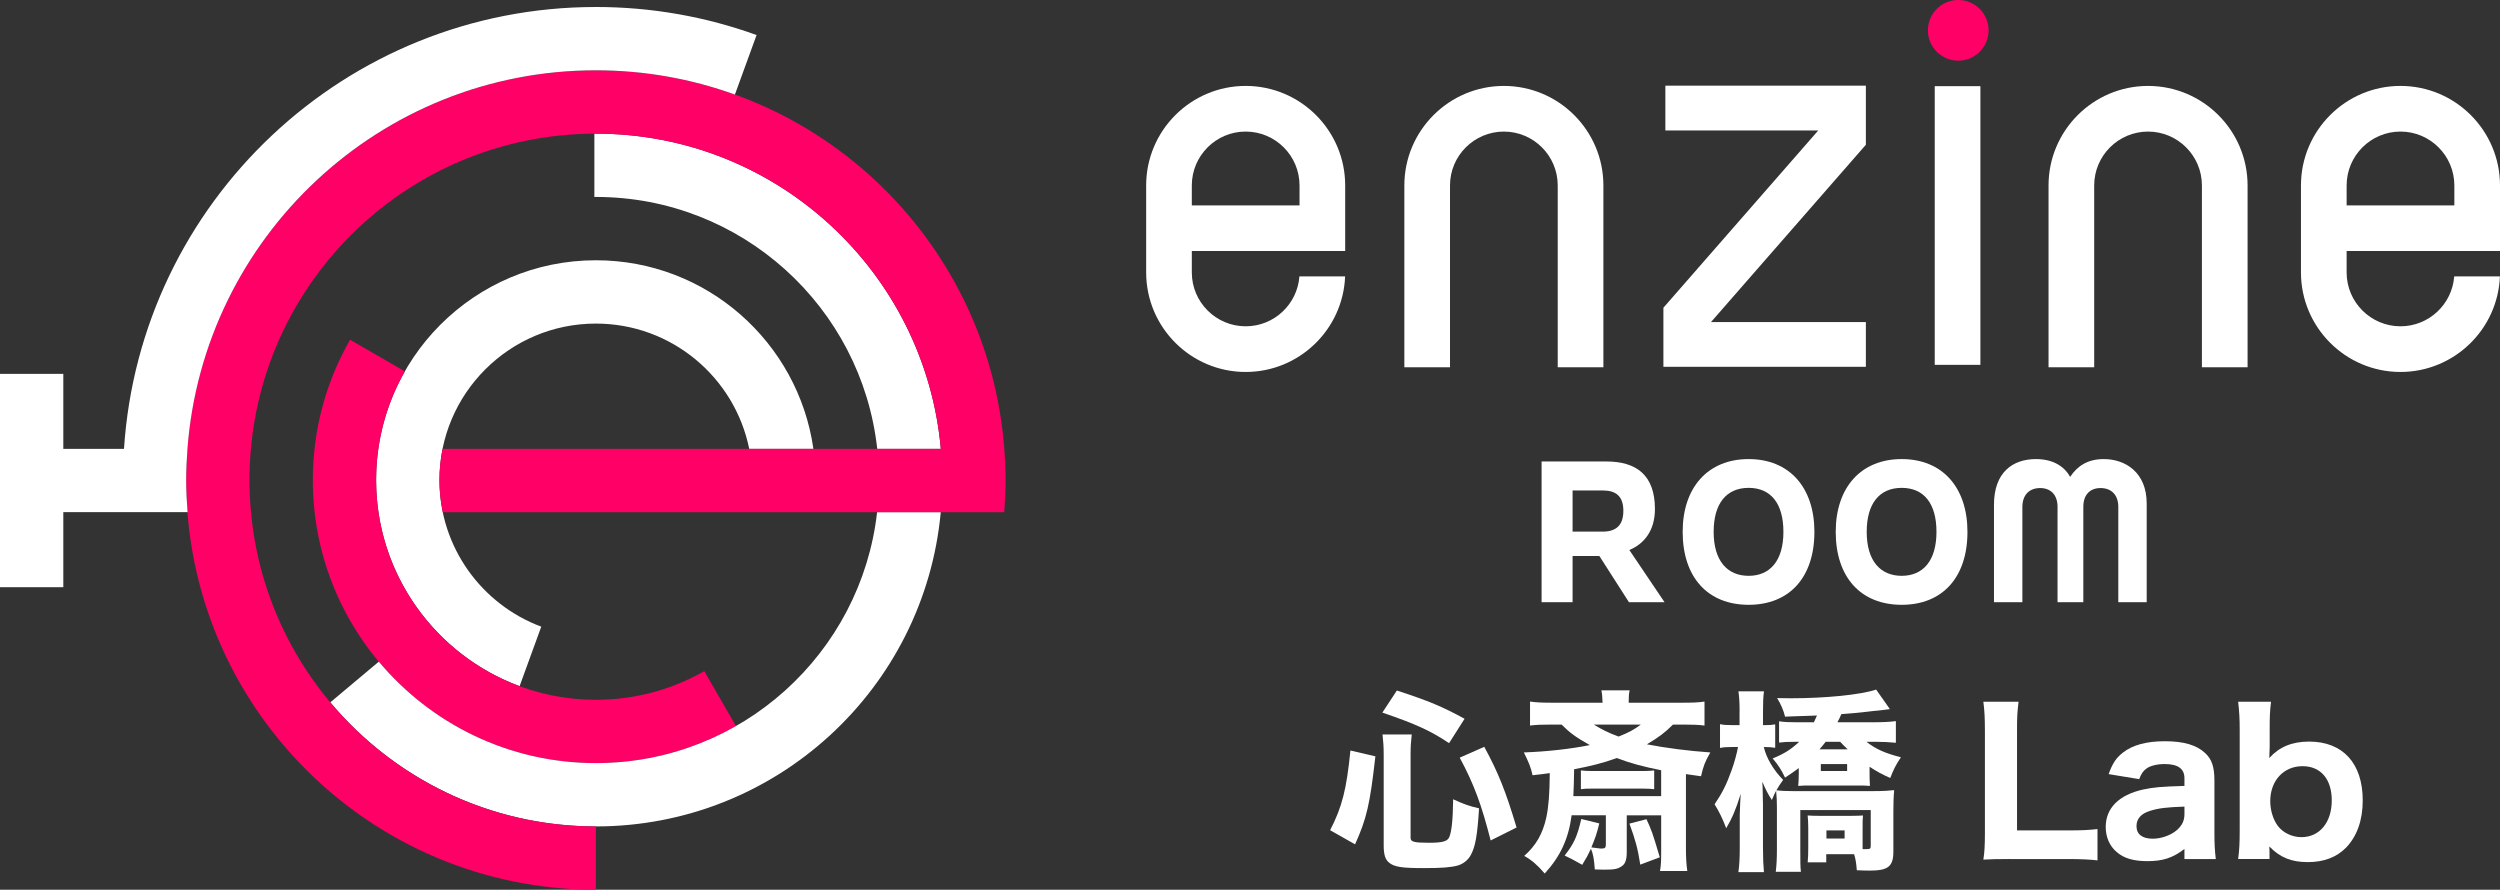
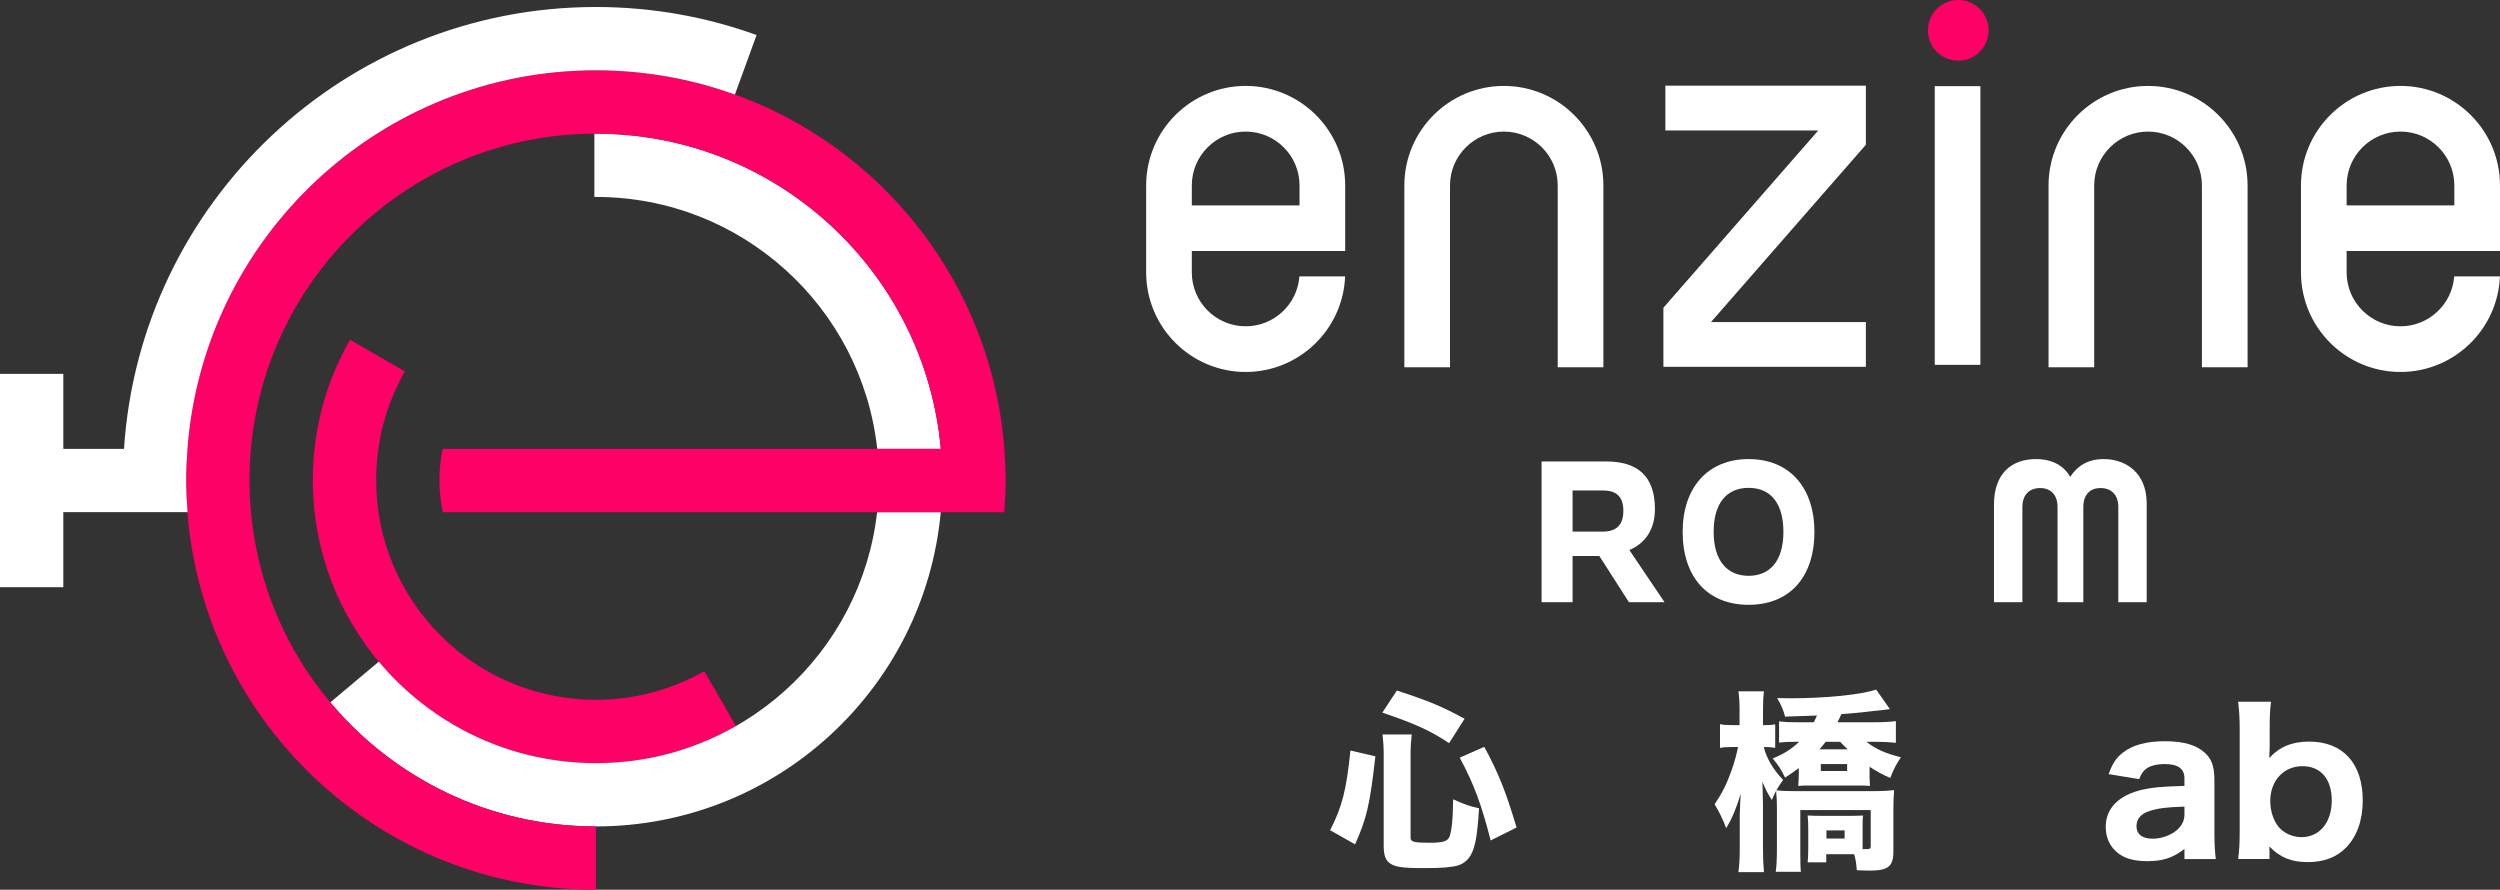
<svg xmlns="http://www.w3.org/2000/svg" id="_レイヤー_1" width="181.046" height="64.433" viewBox="0 0 181.046 64.433">
  <rect x="0" y="0" width="181.046" height="64.433" fill="#333333" stroke="none" />
  <defs>
    <style>.cls-1{fill:#fff;}.cls-2{fill:#f06;}</style>
  </defs>
-   <path class="cls-1" d="M31.823,34.763c0-6.257,5.073-11.33,11.33-11.33,5.484,0,10.058,3.897,11.104,9.073h4.648c-1.097-7.72-7.73-13.658-15.753-13.658-8.79,0-15.915,7.125-15.915,15.915,0,6.847,4.325,12.683,10.391,14.929l1.569-4.31c-4.306-1.605-7.374-5.753-7.374-10.619Z" />
  <path class="cls-2" d="M51.003,48.606c-2.317,1.317-4.994,2.072-7.849,2.072-8.79,0-15.915-7.125-15.915-15.915,0-2.862.76-5.546,2.082-7.867l-3.97-2.292c-1.713,2.995-2.697,6.461-2.697,10.159,0,11.322,9.178,20.5,20.5,20.5,3.691,0,7.15-.98,10.142-2.687l-2.292-3.97Z" />
  <path class="cls-1" d="M43.154,9.677c-.037,0-.074.003-.111.003v4.585c.037-0.0.074-.003.111-.003,10.559,0,19.25,7.984,20.374,18.243h4.605c-1.142-12.796-11.886-22.828-24.979-22.828Z" />
  <path class="cls-1" d="M43.154,55.263c-6.315,0-11.96-2.857-15.721-7.347l-3.512,2.947c4.602,5.491,11.508,8.985,19.233,8.985,13.069,0,23.799-9.995,24.974-22.758h-4.609c-1.156,10.225-9.831,18.173-20.365,18.173Z" />
  <path class="cls-2" d="M72.73,32.505c-1.155-15.331-13.95-27.413-29.576-27.413-16.387,0-29.671,13.284-29.671,29.671s13.284,29.671,29.671,29.671v-4.585c-13.854,0-25.085-11.231-25.085-25.085s11.231-25.085,25.085-25.085c13.093,0,23.837,10.032,24.979,22.828h-36.078c-.149.73-.231,1.484-.231,2.257,0,.799.088,1.576.245,2.328h40.656c.06-.769.1-1.543.1-2.328,0-.76-.038-1.511-.094-2.257Z" />
  <path class="cls-1" d="M43.154.507C24.994.507,10.143,14.64,8.98,32.505h-4.395v-5.432H0v15.449h4.585v-5.432h8.997c-.06-.769-.1-1.543-.1-2.328,0-.76.038-1.511.094-2.257,1.155-15.331,13.95-27.413,29.576-27.413,3.535,0,6.925.621,10.069,1.756l1.569-4.31c-3.634-1.313-7.552-2.031-11.638-2.031Z" />
  <path class="cls-1" d="M181.046,18.179v-4.75c0-3.974-3.233-7.207-7.207-7.207-3.974,0-7.207,3.233-7.207,7.207v6.301c0,3.974,3.233,7.207,7.207,7.207,3.878,0,7.05-3.078,7.201-6.92h-3.311c-.147,2.017-1.836,3.613-3.89,3.613-2.151,0-3.901-1.75-3.901-3.9v-1.551h11.107ZM169.939,13.429c0-2.151,1.75-3.901,3.901-3.901,2.151,0,3.9,1.75,3.9,3.901v1.444h-7.801v-1.444Z" />
  <path class="cls-1" d="M97.416,18.179v-4.75c0-3.974-3.233-7.207-7.206-7.207-3.974,0-7.207,3.233-7.207,7.207v6.301c0,3.974,3.233,7.207,7.207,7.207,3.878,0,7.05-3.078,7.201-6.92h-3.311c-.147,2.017-1.836,3.613-3.89,3.613-2.151,0-3.901-1.75-3.901-3.9v-1.551h11.107ZM86.309,13.429c0-2.151,1.75-3.901,3.901-3.901,2.151,0,3.9,1.75,3.9,3.901v1.444h-7.801v-1.444Z" />
  <path class="cls-1" d="M159.46,26.599h3.306v-13.169c0-3.974-3.233-7.207-7.207-7.207-3.974,0-7.207,3.233-7.207,7.207v13.169h3.306v-13.169c0-2.151,1.75-3.901,3.901-3.901,2.151,0,3.9,1.75,3.9,3.901v13.169Z" />
  <path class="cls-1" d="M112.809,26.599h3.306v-13.169c0-3.974-3.233-7.207-7.207-7.207-3.974,0-7.207,3.233-7.207,7.207v13.169h3.306v-13.169c0-2.151,1.75-3.901,3.901-3.901,2.151,0,3.9,1.75,3.9,3.901v13.169Z" />
  <path class="cls-1" d="M140.111,26.421h3.306V6.24h-3.306v20.181Z" />
  <path class="cls-1" d="M120.46,26.563h14.663v-3.241h-11.215l11.215-12.839v-4.278h-14.52v3.241h11.073l-11.215,12.839v4.278Z" />
  <circle class="cls-2" cx="141.813" cy="2.197" r="2.197" />
  <path class="cls-1" d="M117.966,43.61l-2.142-3.344h-1.94v3.344h-2.244v-10.191h4.69c2.157,0,3.518.97,3.518,3.445,0,1.621-.84,2.547-1.853,2.967l2.547,3.778h-2.577ZM116.056,38.5c.955,0,1.505-.435,1.505-1.506,0-1.071-.55-1.476-1.491-1.476h-2.186v2.982h2.171Z" />
  <path class="cls-1" d="M121.856,38.515c0-3.213,1.824-5.269,4.777-5.269s4.763,2.056,4.763,5.269c0,3.3-1.81,5.284-4.763,5.284s-4.777-1.983-4.777-5.284ZM129.152,38.515c0-2.056-.912-3.185-2.519-3.185s-2.533,1.129-2.533,3.185c0,2.113.999,3.185,2.533,3.185,1.534,0,2.519-1.071,2.519-3.185Z" />
-   <path class="cls-1" d="M132.94,38.515c0-3.213,1.824-5.269,4.777-5.269s4.763,2.056,4.763,5.269c0,3.3-1.81,5.284-4.763,5.284s-4.777-1.983-4.777-5.284ZM140.236,38.515c0-2.056-.912-3.185-2.519-3.185-1.607,0-2.533,1.129-2.533,3.185,0,2.113.999,3.185,2.533,3.185,1.534,0,2.519-1.071,2.519-3.185Z" />
  <path class="cls-1" d="M153.404,43.61v-6.905c0-.869-.507-1.361-1.288-1.361-.753,0-1.245.477-1.245,1.361v6.905h-1.867v-6.905c0-.883-.507-1.361-1.259-1.361-.782,0-1.288.492-1.288,1.375v6.891h-2.056v-7.064c0-2.33,1.346-3.3,3.04-3.3,1.216,0,2.041.507,2.475,1.288.521-.781,1.259-1.288,2.432-1.288,1.578,0,3.112.97,3.112,3.213v7.151h-2.056Z" />
  <path class="cls-1" d="M96.325,60.122c.868-1.681,1.19-2.956,1.471-5.771l1.807.421c-.392,3.474-.63,4.51-1.471,6.373l-1.807-1.022ZM104.94,53.818c-1.316-.883-2.409-1.387-4.832-2.213l1.051-1.598c2.325.757,3.348,1.191,4.902,2.046l-1.121,1.765ZM102.152,60.668c0,.295.238.364,1.331.364.952,0,1.316-.098,1.456-.378.183-.379.28-1.289.295-2.773.756.35,1.19.504,1.877.658-.126,1.989-.267,2.773-.603,3.39-.196.351-.519.616-.91.742-.505.141-1.149.196-2.494.196-1.597,0-2.143-.084-2.521-.406-.266-.224-.378-.574-.378-1.232v-6.569c0-.561-.027-.938-.084-1.472h2.115c-.056.49-.084.911-.084,1.415v6.065ZM107.951,60.864c-.658-2.577-1.204-4.076-2.241-5.995l1.779-.785c1.022,1.892,1.541,3.18,2.339,5.842l-1.877.938Z" />
-   <path class="cls-1" d="M112.273,52.473c-.687,0-.995.015-1.471.07v-1.737c.49.07.896.084,1.709.084h3.544c-.015-.434-.028-.602-.084-.896h2.045c-.057.267-.07.463-.07.896h3.81c.812,0,1.205-.014,1.682-.084v1.737c-.477-.056-.799-.07-1.499-.07h-.784c-.631.616-.98.883-1.892,1.429,1.443.28,3.026.477,4.595.588-.393.701-.49.939-.672,1.724l-1.093-.154v5.323c0,.729.027,1.162.098,1.694h-1.975c.069-.392.084-.728.084-1.387v-2.647h-2.493v2.662c0,.574-.112.868-.379,1.036-.294.196-.532.238-1.261.238-.153,0-.322,0-.672-.015-.057-.784-.126-1.134-.28-1.498-.21.448-.309.63-.631,1.162q-.784-.448-1.274-.672c.673-.854.911-1.373,1.205-2.647l1.303.322c-.183.756-.294,1.064-.574,1.736.168.028.616.085.672.085.322,0,.378-.043.378-.309v-2.102h-2.479c-.225,1.695-.799,2.956-1.947,4.217-.547-.631-.938-.967-1.485-1.275.841-.742,1.331-1.582,1.598-2.773.168-.798.237-1.694.252-3.222-.406.057-.616.085-1.247.154-.126-.574-.252-.882-.63-1.653,1.652-.056,3.403-.252,4.776-.531-.98-.547-1.443-.883-2.045-1.485h-.812ZM120.299,55.779c-1.331-.266-2.27-.518-3.208-.883-1.064.379-1.863.574-3.096.812q-.014,1.121-.056,1.947h6.359v-1.877ZM114.485,55.793c.252.028.448.043.841.043h3.67c.378,0,.532-.015.798-.043v1.359c-.252-.028-.42-.042-.826-.042h-3.656c-.42,0-.518,0-.826.042v-1.359ZM115.424,52.473c.589.364,1.037.589,1.793.868.771-.308,1.093-.49,1.611-.868h-3.404ZM119.234,59.323c.378.827.406.883.966,2.76l-1.414.532c-.183-1.177-.351-1.779-.785-2.97l1.233-.322Z" />
  <path class="cls-1" d="M125.979,51.521c0-.673-.028-1.051-.085-1.457h1.85c-.057.406-.07.826-.07,1.457v.994h.084c.351,0,.547-.014.799-.056v1.694c-.28-.042-.477-.056-.826-.056.182.784.686,1.653,1.4,2.382-.252.35-.309.447-.49.756.336.042.687.056,1.19.056h5.883c.645,0,1.093-.028,1.457-.069-.042.447-.056,1.022-.056,1.498v2.941c0,1.094-.378,1.387-1.723,1.387-.28,0-.659-.014-.925-.027-.042-.532-.084-.799-.196-1.162h-2.017v.588h-1.345c.027-.252.042-.588.042-.994v-1.472c0-.392-.015-.56-.042-.925.224.015.448.028.896.028h2.227c.448,0,.658-.014.883-.028-.028.267-.028.449-.028.925v1.513h.225c.322,0,.364-.027.364-.238v-2.591h-5.1v2.899c0,.854,0,1.191.043,1.569h-1.821c.056-.463.084-.925.084-1.681v-2.971c0-.447-.014-.686-.056-1.219-.127.238-.169.337-.309.673-.267-.392-.477-.812-.687-1.316,0,.14,0,.28.014.351q.015.279.028,1.274v3.151c0,.742.028,1.331.07,1.765h-1.85c.07-.49.099-1.036.099-1.765v-2.381c.028-.729.042-1.233.07-1.527-.337,1.106-.631,1.779-1.051,2.493-.252-.672-.505-1.19-.841-1.736.561-.827.869-1.443,1.232-2.466.196-.532.379-1.205.463-1.681h-.393c-.42,0-.672.014-.91.07v-1.724c.252.057.477.07.91.07h.505v-.994ZM135.699,52.305c.631,0,1.232-.028,1.597-.084v1.569c-.406-.043-.952-.07-1.442-.07h-.687c.658.518,1.331.826,2.493,1.12-.364.546-.532.883-.771,1.499-.532-.225-1.064-.519-1.498-.812v.462c0,.364,0,.393.027.925-.28-.028-.504-.028-.98-.028h-3.235c-.477,0-.7,0-.98.028q.014-.126.027-.336c0-.098.015-.406.015-.589v-.364c-.435.322-.589.421-.995.687-.266-.56-.462-.868-.896-1.387.827-.336,1.317-.644,1.919-1.204h-.392c-.463,0-.729.014-1.064.056v-1.541c.378.056.729.07,1.316.07h1.205q.084-.183.224-.49-.252.014-.757.028-.168,0-.854.027c-.169.014-.211.014-.701.028-.111-.462-.294-.883-.574-1.345.477.014.631.014.98.014,2.521,0,5.071-.252,6.191-.63l.995,1.415q-.141.014-.532.069c-.057,0-.183.015-.379.042-.111,0-.392.042-.784.084-.742.084-1.078.112-1.821.168-.098.238-.126.281-.28.589h2.634ZM132.212,53.72c-.183.238-.267.336-.448.546h2.045c-.225-.21-.337-.322-.547-.546h-1.05ZM131.861,55.836h1.905v-.505h-1.905v.505ZM132.268,60.724h1.316v-.589h-1.316v.589Z" />
-   <path class="cls-1" d="M145.537,62.209c-.869,0-1.387.014-1.905.042.084-.519.112-1.064.112-1.947v-7.325c0-.967-.028-1.514-.112-2.158h2.549c-.098.855-.111,1.037-.111,2.13v7.186h3.754c.966,0,1.456-.028,2.073-.098v2.269c-.406-.056-1.191-.098-2.073-.098h-4.286Z" />
  <path class="cls-1" d="M158.194,61.48c-.841.645-1.555.883-2.689.883-.995,0-1.709-.211-2.213-.658-.519-.435-.799-1.079-.799-1.821,0-1.358.952-2.312,2.689-2.704.812-.168,1.232-.209,3.012-.266v-.561c0-.686-.477-1.022-1.429-1.022-.547,0-1.051.126-1.316.322-.253.183-.379.378-.533.771l-2.213-.364c.294-.812.561-1.19,1.051-1.569.7-.546,1.709-.812,3.025-.812,1.373,0,2.312.281,2.928.869.477.448.658.994.658,2.003v3.796c0,.812.028,1.232.099,1.863h-2.27v-.729ZM158.194,58.413c-1.274.042-1.863.112-2.493.308-.645.196-.98.574-.98,1.107,0,.588.42.91,1.177.91.602,0,1.288-.238,1.723-.603.406-.351.574-.7.574-1.19v-.532Z" />
  <path class="cls-1" d="M162.083,62.209c.084-.631.112-1.162.112-2.045v-7.326c0-.784-.028-1.289-.112-2.018h2.382c-.084.645-.099,1.107-.099,2.031v1.232c0,.197-.014.463-.027.812.714-.798,1.639-1.19,2.885-1.19,2.438,0,3.881,1.569,3.881,4.259,0,1.442-.421,2.605-1.205,3.418-.687.7-1.611,1.051-2.773,1.051-1.19,0-2.018-.337-2.787-1.135,0,.069.014.322.014.392v.519h-2.27ZM166.748,55.485c-1.373,0-2.34,1.051-2.34,2.535,0,.658.21,1.345.561,1.808.378.49,1.036.798,1.695.798,1.316,0,2.199-1.064,2.199-2.661,0-1.541-.799-2.479-2.115-2.479Z" />
</svg>